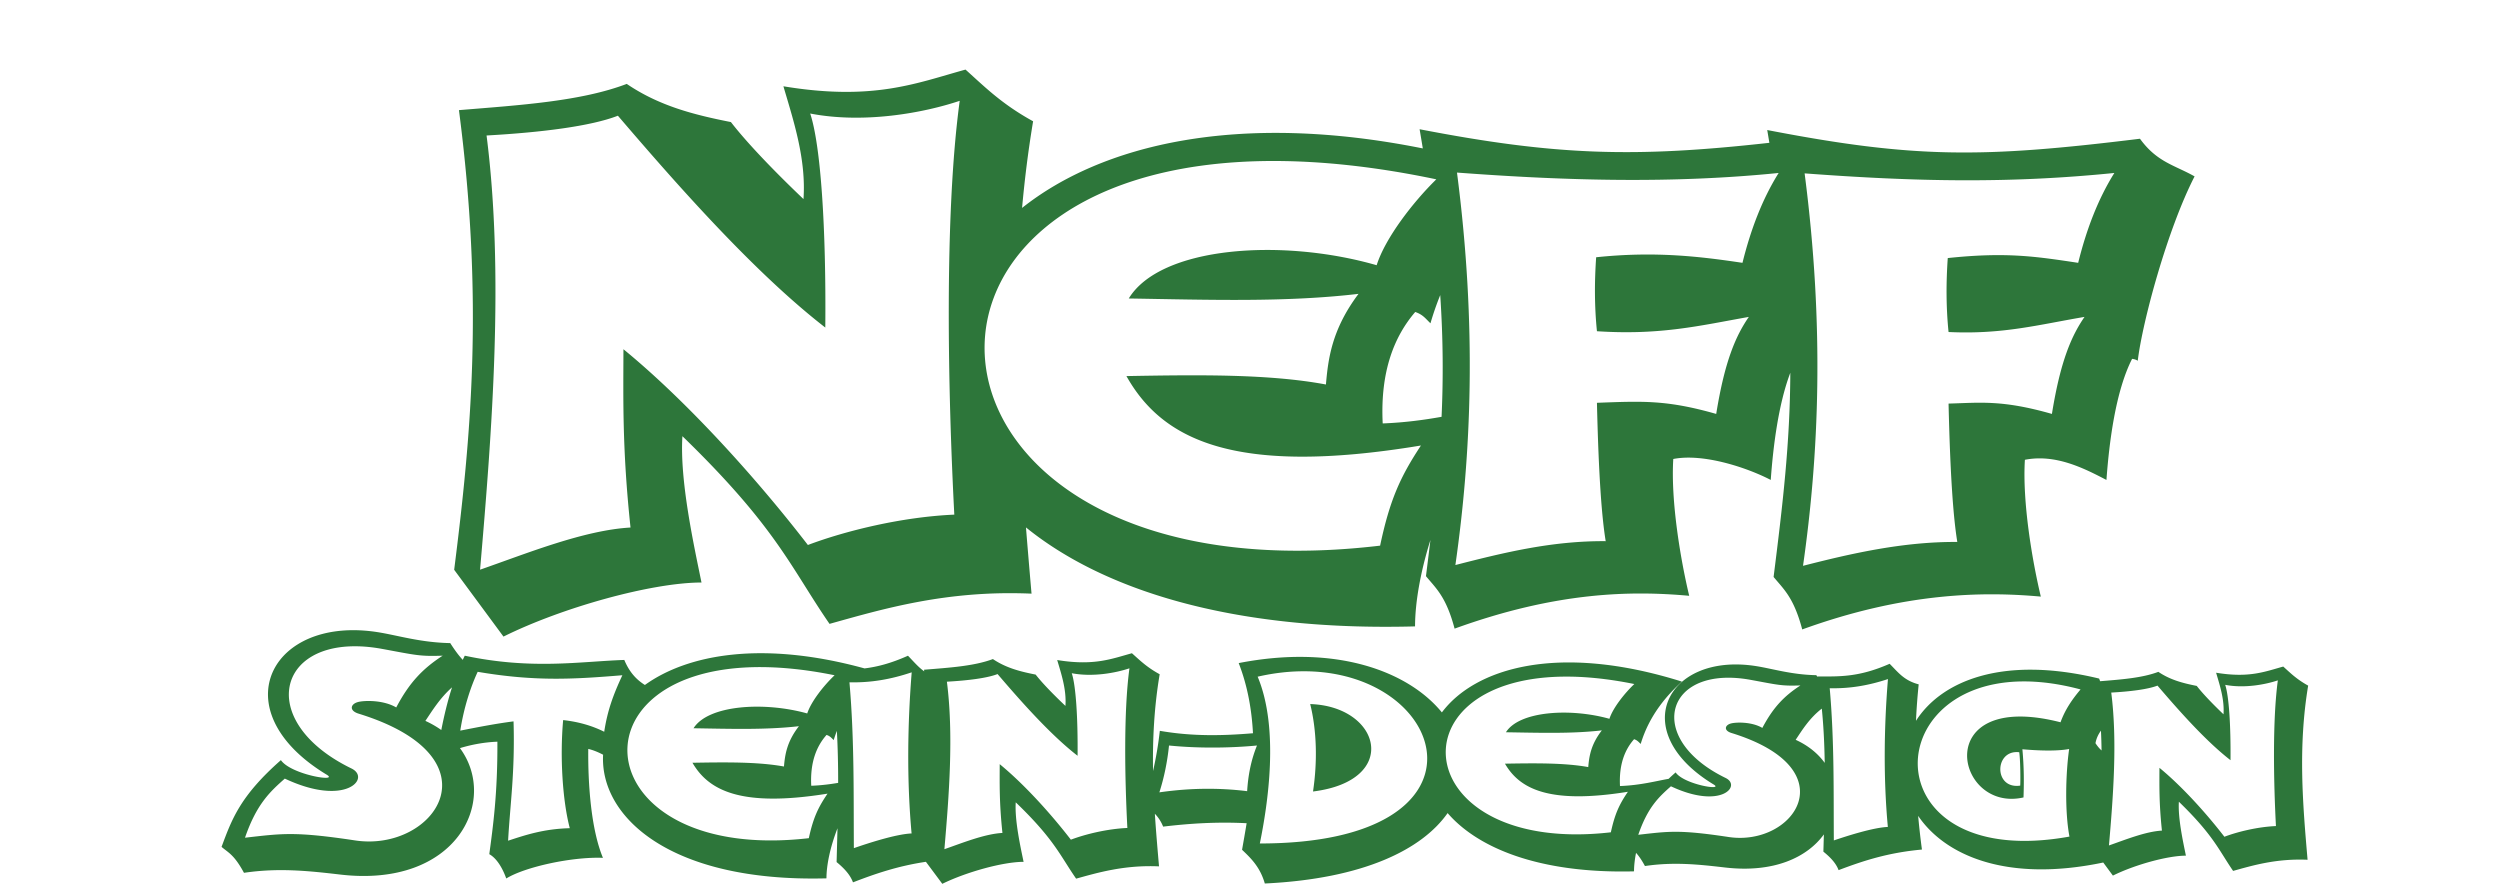
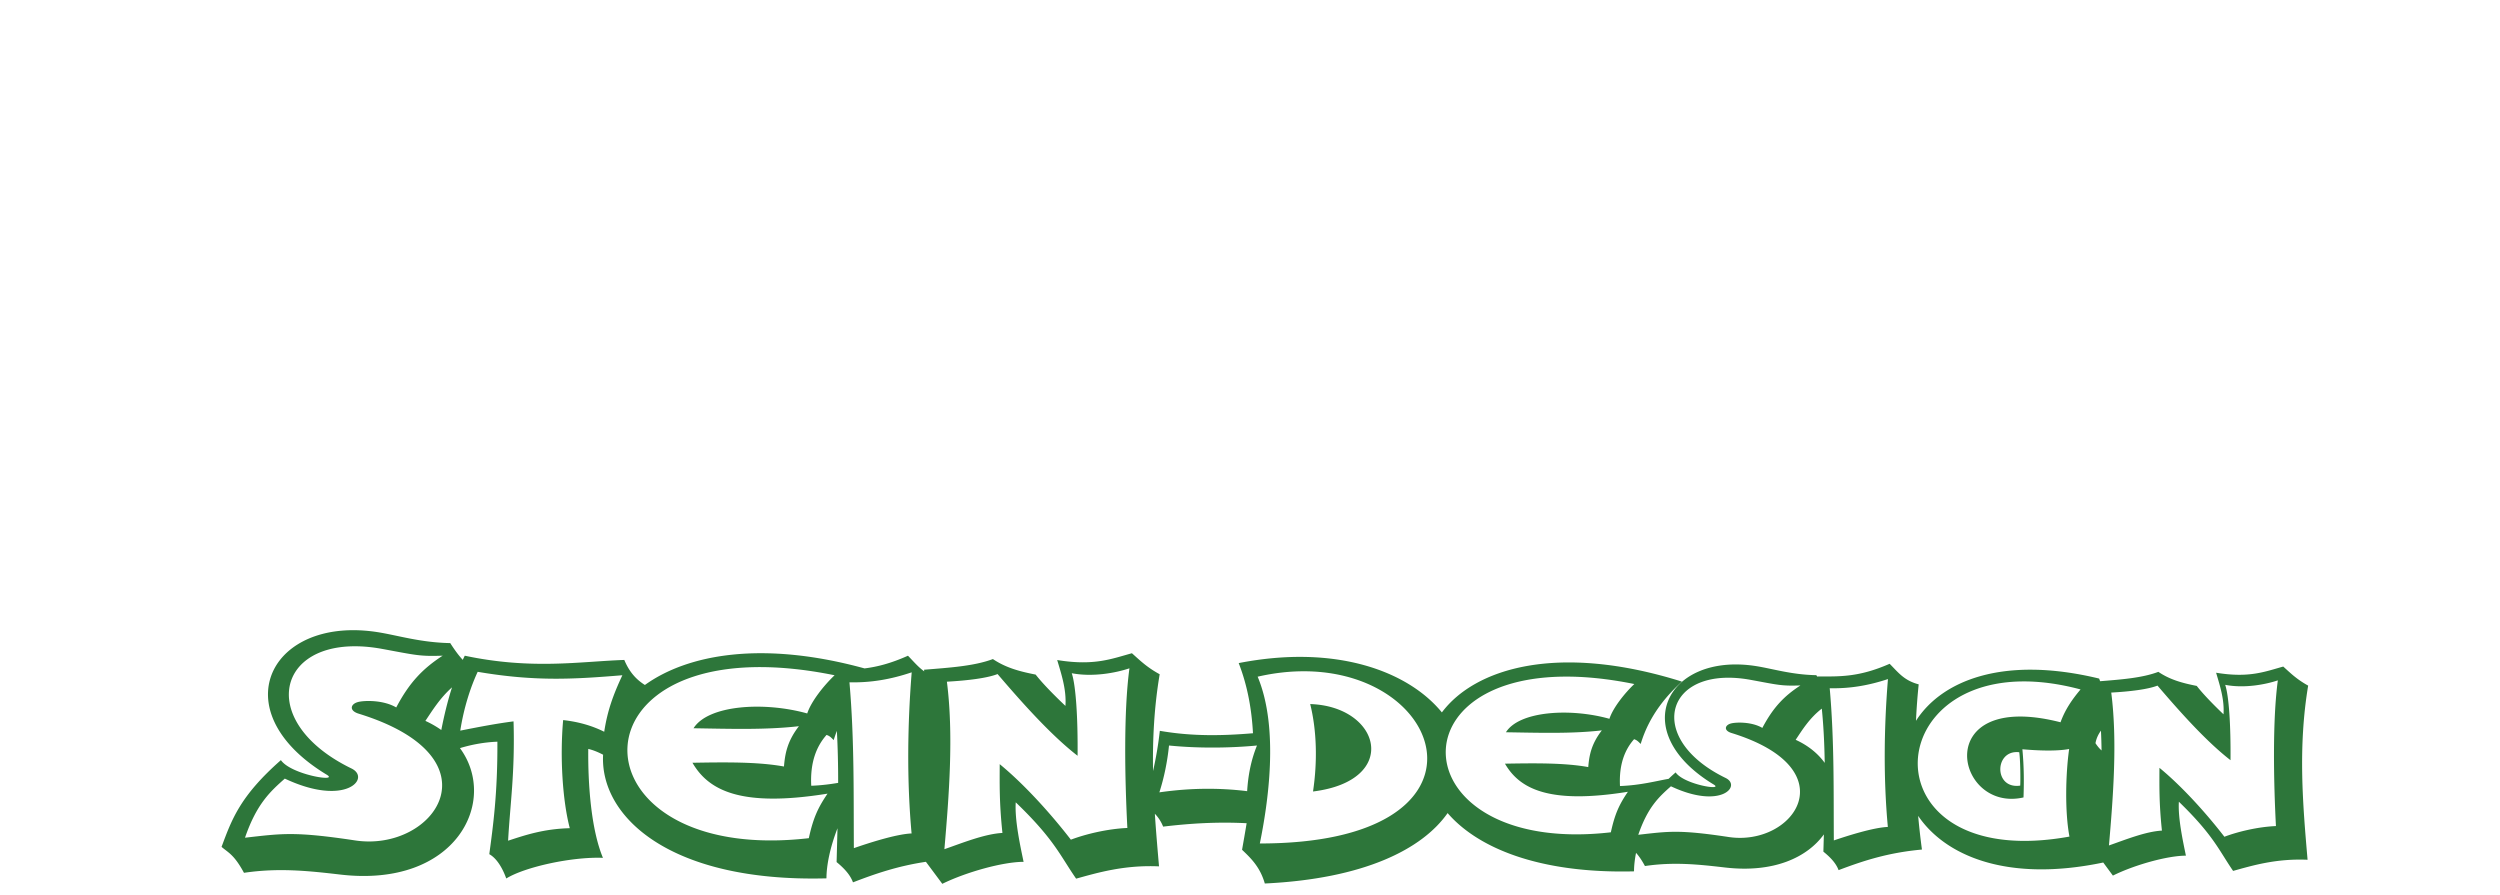
<svg xmlns="http://www.w3.org/2000/svg" width="1165.774" height="417.321" viewBox="0 0 308.444 110.416">
  <defs>
    <filter id="b" color-interpolation-filters="sRGB">
      <feFlood flood-opacity=".49" flood-color="#000" result="flood" />
      <feComposite in="flood" in2="SourceGraphic" operator="in" result="composite1" />
      <feGaussianBlur in="composite1" stdDeviation="6" result="blur" />
      <feOffset dx="6" dy="6" result="offset" />
      <feComposite in="SourceGraphic" in2="offset" result="composite2" />
    </filter>
    <filter id="a" color-interpolation-filters="sRGB">
      <feFlood flood-opacity=".49" flood-color="#000" result="flood" />
      <feComposite in="flood" in2="SourceGraphic" operator="in" result="composite1" />
      <feGaussianBlur in="composite1" stdDeviation="6" result="blur" />
      <feOffset dx="6" dy="6" result="offset" />
      <feComposite in="SourceGraphic" in2="offset" result="composite2" />
    </filter>
  </defs>
  <g fill="#2d763a" fill-rule="evenodd">
    <path d="M158.445 273.42c-41.805.02-57.653 39.865-12.336 67.283 6.026 3.646-16.62.036-21.328-6.783-19.137 16.842-22.914 27.766-27.633 40.385 3.156 2.723 5.848 3.58 10.44 12.082 16.099-2.398 30.057-.906 44.925.82 53.85 6.252 73.799-34.221 55.627-58.883 5.27-1.579 10.994-2.724 17.432-2.988.133 24.23-2.081 39.738-3.768 52.37 3.9 2.183 6.498 7.387 7.897 11.321 8.702-5.404 30.786-10.202 45.017-9.611-5.55-13.286-7.016-34.516-6.832-50.717 2.242.524 4.604 1.493 6.902 2.7-1.566 28.693 30.85 59.482 103.989 57.562.017-6.053 1.654-14.293 5.135-23.32-.127 5.222-.268 10.463-.413 15.74 3.468 2.842 6.329 5.884 7.627 9.443 10.36-4.001 20.766-7.582 33.952-9.566l7.636 10.254c11.077-5.464 28.237-10.228 37.838-10.239-1.48-7.19-4.18-19.318-3.648-27.705 18.027 17.322 20.682 24.844 28.111 35.534 10.035-2.77 22.321-6.43 38.598-5.721-.697-8.02-1.404-16.184-1.94-24.492 1.575 1.64 2.855 3.52 3.858 5.988 12.235-1.456 24.95-2.295 38.87-1.584-.743 4.576-1.5 8.747-2.126 12.37 4.226 4.016 8.414 8.098 10.594 15.696 46.096-2.202 73.28-15.927 85.105-32.789 13.87 16.072 42.275 28.239 86.785 27.131.007-2.502.318-5.412.942-8.607 1.2 1.313 2.527 3.134 4.146 6.133 13.376-1.992 24.973-.751 37.326.683 22.785 2.645 38.263-4.78 45.975-15.41l-.225 8.033c3.22 2.588 5.873 5.36 7.078 8.6 11.45-4.338 22.95-8.141 38.809-9.582a355.405 355.405 0 01-1.762-15.682c12.528 18.487 41.27 31.123 86.172 21.72l4.498 6.093c9.95-4.953 25.364-9.272 33.988-9.282-1.33-6.518-3.752-17.512-3.275-25.115 16.194 15.703 18.579 22.522 25.252 32.213 9.014-2.51 20.049-5.83 34.67-5.187-2.185-25.366-4.536-52.263.273-81.079-5.385-2.957-8.306-5.915-11.603-8.873-8.452 2.333-15.822 5.424-31.258 2.868 1.7 5.815 3.93 12.45 3.447 19.357-4.677-4.455-9.572-9.48-12.455-13.217-6.306-1.245-12.302-2.759-17.88-6.55-7.49 2.846-17.272 3.566-27.106 4.363-.157-.41-.315-.817-.473-1.235-45.126-10.906-73.512 1.23-85.27 19.674.263-5.613.674-11.272 1.266-16.974-6.845-1.818-9.44-5.487-13.527-9.582-14.357 6.3-23.179 5.93-33.625 5.896.014.08.025.16.04.24-.185-.28-.36-.533-.55-.83-11.653-.218-20.438-3.051-28.254-4.26-41.411-6.402-60.367 30.455-19.527 55.164 5.007 3.03-13.807.029-17.719-5.636a126.771 126.771 0 00-3.283 3c-5.561.935-12.866 2.981-22.62 3.345-.526-10.294 2.395-17.097 6.567-21.81 1.561.529 2.028 1.246 3.073 2.217 4.18-13.99 12.895-23.266 19.18-29.03-57.987-18.207-96.455-6.076-111.743 14.346-15.643-19.158-49.305-31.84-94.601-22.965 4.166 10.651 6.075 21.804 6.652 32.664-13.847 1.15-27.995 1.545-43.371-1.129a167.26 167.26 0 01-3.155 18.721c-.235-14.549.472-29.548 3.084-45.055-5.995-3.262-9.245-6.524-12.916-9.787-9.409 2.573-17.612 5.982-34.796 3.162 1.893 6.415 4.373 13.737 3.836 21.356-5.207-4.915-10.656-10.457-13.866-14.58-7.02-1.374-13.693-3.044-19.904-7.227-8.819 3.321-20.484 4.02-32.063 4.969.034.257.06.502.092.758-2.842-2.03-4.917-4.569-7.572-7.281-7.97 3.565-14.353 5.18-20.21 5.908-47.466-13.033-82.295-6.645-102.268 7.713-4.295-2.705-7.317-6.242-9.592-11.657-20.66.714-42.979 4.647-74.268-1.974-.323.629-.631 1.28-.941 1.93-1.866-2.002-3.654-4.408-5.826-7.797-14.027-.263-24.603-3.675-34.01-5.13-3.894-.601-7.623-.886-11.166-.884zm.8 7.49c3.894 0 8.128.39 12.68 1.229 15.887 2.925 17.454 3.524 28.172 3.152-9.127 5.947-15.4 12.304-21.62 24.102-6.132-3.603-15.135-3.294-17.933-2.487-3.427.99-4.043 4 .393 5.367 66.427 20.49 35.381 64.619-1.57 59.036-28.337-4.282-34.22-3.193-51.301-1.27 5.418-15.74 11.729-21.48 18.533-27.518 28.4 13.38 40.267-.23 31.04-4.714-42.058-20.44-36.034-56.897 1.606-56.897zm186.284 9.719c10.837-.19 23.177.953 37.037 3.777-4.985 4.728-10.914 12.18-12.737 17.783-20.25-5.66-46.156-3.914-52.937 6.89 17.117.273 33.64.815 49.066-.96-5.738 7.4-6.485 13.497-6.963 18.772-12.078-2.195-27.13-2.018-42.601-1.745 7.522 12.977 22.662 20.85 62.893 14.375-4.403 6.473-6.653 11.243-8.721 20.737-101.864 11.708-113.281-78.088-25.037-79.63zm174.31.543c-2.786 20.572-2.124 52.132-.97 74.33-9.407.407-19.566 2.91-26.301 5.455-9.051-11.745-21.548-25.676-33.131-35.164-.02 9.115-.23 17.84 1.271 32.025-8.383.469-18.75 4.697-27.023 7.573 2.151-24.915 4.346-53.076 1.166-77.99 9.722-.542 18.729-1.655 23.592-3.553 10.797 12.62 24.536 28.19 37.254 38.05.163-18.073-.835-32.805-2.715-38.445 9.711 1.883 20.433-.128 26.857-2.281zm81.983 1.383c67.55.62 90.59 80.194-21.278 80.17 3.697-18.076 9.143-53.41-1.015-77.653 7.84-1.8 15.305-2.582 22.293-2.517zm-385.42.248c27.13 4.635 45.304 3.395 67.36 1.597-4.297 9.185-6.96 16.52-8.452 26.313-6.12-3.043-12.507-4.709-19.123-5.434-1.552 17.282-.276 37.453 3.088 50.334-12.067.32-20.439 3.107-28.717 5.824.937-16.988 3.25-31.91 2.531-55.554-8.037 1.015-16.307 2.628-24.799 4.308 1.698-10.901 4.869-20.453 8.112-27.388zm202.06.234c-2.009 25.126-2.249 50.922-.05 75.016-7.24.326-19.873 4.414-26.877 6.843-.166-23.603.295-50.41-2.053-77.21 10.19.24 19.49-1.45 28.98-4.649zm302.727 2.016c9.863-.172 21.093.867 33.707 3.437-4.536 4.303-9.93 11.086-11.59 16.186-18.43-5.152-42.009-3.565-48.18 6.267 15.579.25 30.615.743 44.655-.873-5.223 6.735-5.902 12.284-6.336 17.084-10.992-1.997-24.69-1.834-38.77-1.586 6.846 11.81 20.623 18.975 57.237 13.082-4.008 5.89-6.054 10.23-7.936 18.871-92.705 10.656-103.097-71.066-22.787-72.468zm77.54.498c3.196 0 6.668.32 10.403 1.008 13.034 2.4 14.32 2.89 23.114 2.586-7.489 4.878-12.636 10.096-17.739 19.775-5.032-2.956-12.418-2.703-14.713-2.041-2.812.811-3.316 3.28.323 4.402 54.499 16.811 29.027 53.016-1.29 48.436-23.248-3.513-28.073-2.619-42.087-1.041 4.445-12.914 9.622-17.623 15.205-22.576 23.3 10.977 33.035-.19 25.465-3.87-34.505-16.769-29.562-46.68 1.32-46.68zm74.255.63c-1.88 23.059-2.104 46.732-.047 68.842-6.774.3-18.595 4.052-25.149 6.282-.155-21.661.278-46.263-1.92-70.858 9.535.221 18.237-1.33 27.116-4.265zm181.523.602c-2.542 18.775-1.94 47.578-.887 67.836-8.584.371-17.855 2.655-24.001 4.977-8.26-10.72-19.666-23.433-30.237-32.092-.018 8.318-.21 16.282 1.16 29.228-7.65.428-17.113 4.286-24.664 6.91 1.964-22.737 3.97-48.437 1.067-71.175 8.872-.494 17.09-1.51 21.529-3.242 9.854 11.517 22.392 25.728 33.998 34.726.15-16.494-.76-29.939-2.476-35.086 8.862 1.719 18.648-.117 24.511-2.082zm-119.816.51c8.302-.17 17.636.951 27.969 3.715-3.834 4.518-7.216 9.397-9.33 15.29-60.827-15.561-49.315 42.342-17.235 34.99.239-6.788.27-13.919-.52-22.419 9.678.821 16.933.778 21.772-.129-1.62 11.348-2.07 29.128.139 40.776-89.454 16.188-90.395-70.841-22.795-72.223zm-730.244 2.746c-2.085 6.506-3.713 13.327-4.989 19.857a45.32 45.32 0 00-7.41-4.242c3.28-4.893 6.801-10.63 12.399-15.615zm399.547 7.777c3.054 12.273 3.418 26.68 1.314 40.71 40.754-5.07 31.583-39.648-1.314-40.71zm238.193 2.123c.829 8.273 1.223 16.706 1.355 25.266-3.112-4.306-7.608-8.047-13.525-10.742 3.073-4.584 6.399-10.06 12.17-14.524zm129.965 10.258c.156 3.166.24 6.23.281 9.229-1.137-1.034-2.01-2.122-2.832-3.395.43-2.301 1.366-4.197 2.55-5.834zm-588.53.114c.446 7.955.608 16.03.6 24.2-3.712.63-7.849 1.17-12.531 1.344-.572-11.172 2.598-18.558 7.127-23.673 1.694.573 2.2 1.352 3.334 2.406a60.45 60.45 0 011.47-4.277zm154.637 6.806c13.788 1.377 28.533 1.179 40.961 0-2.88 7.086-4.139 14.172-4.582 21.258-13.141-1.62-26.748-1.494-40.867.55 2.186-6.771 3.74-14.317 4.488-21.808zm394.793 3.059c.343.004.696.026 1.06.068.533 3.825.611 13.132.448 15.545-12.04 1.757-12.128-15.743-1.508-15.613z" transform="translate(0 3.704) scale(.265)" filter="url(#a)" />
-     <path d="M505.425 26.398c-22.926 6.328-42.915 14.708-84.785 7.774 4.614 15.773 10.656 33.776 9.346 52.512-12.686-12.085-25.964-25.712-33.783-35.85-17.107-3.378-33.37-7.486-48.502-17.771-21.487 8.166-49.91 9.884-78.122 12.216 11.598 89.116 5.612 151.903-2.222 214.002l22.955 31.102c26.988-13.434 68.798-25.153 92.191-25.178-3.606-17.681-10.18-47.503-8.884-68.125 43.926 42.593 50.393 61.093 68.494 87.379 24.451-6.81 54.383-15.815 94.043-14.07a5322.756 5322.756 0 01-2.59-30.834c35.428 28.722 94.994 48.41 181.148 46.078.03-10.794 2.325-24.75 7.16-40.233-.665 5.514-1.353 11.09-2.076 16.844 4.621 5.65 9.373 9.46 13.328 24.436 47.627-17.267 82.35-17.72 109.23-15.29-4.06-16.997-8.618-44.116-7.413-63.697 14.23-2.786 34.759 4.218 45.377 9.758 1.11-15.312 3.49-35.06 9.107-49.892-.13 32.947-3.571 61.578-7.78 95.054 4.622 5.65 9.374 9.461 13.329 24.438 47.627-17.267 84.2-17.72 111.082-15.29-4.06-16.997-8.619-44.116-7.414-63.697 14.23-2.786 27.353 3.847 37.97 9.387 1.28-17.672 4.251-41.266 11.94-56.375 0 0 1.37.07 2.639.873 2.106-17.843 13.74-61.089 26.46-85.826-9.344-5.29-17.489-6.584-25.429-17.533-73.534 9.045-104.885 9.21-173.539-4.053.346 2.016.667 3.978.994 5.951-63.073 7.02-99.457 5.922-162.844-6.322.52 3.027 1.016 6.003 1.493 8.934-86.074-17.297-149.45-1.761-186.57 27.703 1.198-13.294 2.867-26.737 5.138-40.34-14.608-8.022-22.528-16.043-31.47-24.065zm-2.705 14.543c-7.22 53.321-5.507 135.126-2.517 192.66-24.383 1.055-50.711 7.543-68.168 14.137-23.46-30.443-55.851-66.552-85.873-91.144-.052 23.624-.598 46.24 3.294 83.01-21.728 1.213-48.603 12.176-70.046 19.628 5.576-64.578 11.269-137.572 3.025-202.15 25.198-1.402 48.542-4.286 61.146-9.207 27.986 32.71 63.598 73.071 96.561 98.627.423-46.845-2.162-85.03-7.035-99.648 25.17 4.88 52.962-.331 69.613-5.913zm146.254 28.014c22.374.006 47.577 2.64 75.637 8.537-10.868 10.63-23.795 27.388-27.77 39.987-44.152-12.728-100.63-8.805-115.414 15.486 37.32.616 73.34 1.833 106.975-2.158-12.512 16.639-14.14 30.349-15.182 42.209-26.333-4.934-59.149-4.535-92.879-3.92 16.4 29.176 49.408 46.88 137.12 32.32-9.6 14.552-14.502 25.276-19.01 46.623-224.034 26.557-247.403-179.134-49.477-179.084zm85.264 5.389c51.817 3.882 100.846 5.126 149.763.185-7.713 12.326-13.062 26.565-16.845 41.838-19.642-2.947-40.687-5.491-68.125-2.592-.757 11.038-.845 22.411.369 34.434 29.622 1.94 47.96-2.633 70.709-6.666-5.932 8.635-11.17 20.194-15.18 45.17-23.072-6.587-34.302-5.974-55.53-5.182.809 34.663 2.28 53.388 4.073 64.422-25.003-.193-47.347 5.305-69.977 11.108 7.346-51.487 10.085-110.616.743-182.717zm306.058.185c-7.713 12.326-13.062 26.565-16.845 41.838-19.642-2.947-33.283-5.12-60.721-2.22-.756 11.037-.843 22.408.371 34.431 25.179 1.2 41.667-3.372 63.305-7.035-5.932 8.635-11.17 20.194-15.18 45.17-23.072-6.587-33.192-5.235-48.125-4.813.808 34.663 2.28 53.39 4.072 64.424-25.002-.193-49.196 5.303-71.826 11.106 7.346-51.487 10.083-110.614.74-182.715 51.818 3.882 95.292 4.755 144.21-.186zM726.44 131.391c1.372 20.693 1.43 39.048.621 56.67-8.082 1.436-17.129 2.684-27.406 3.08-1.216-24.491 5.524-40.681 15.15-51.895 3.601 1.258 4.677 2.966 7.086 5.275a135.88 135.88 0 014.549-13.13z" transform="translate(-16.404) scale(.265)" filter="url(#b)" />
  </g>
</svg>